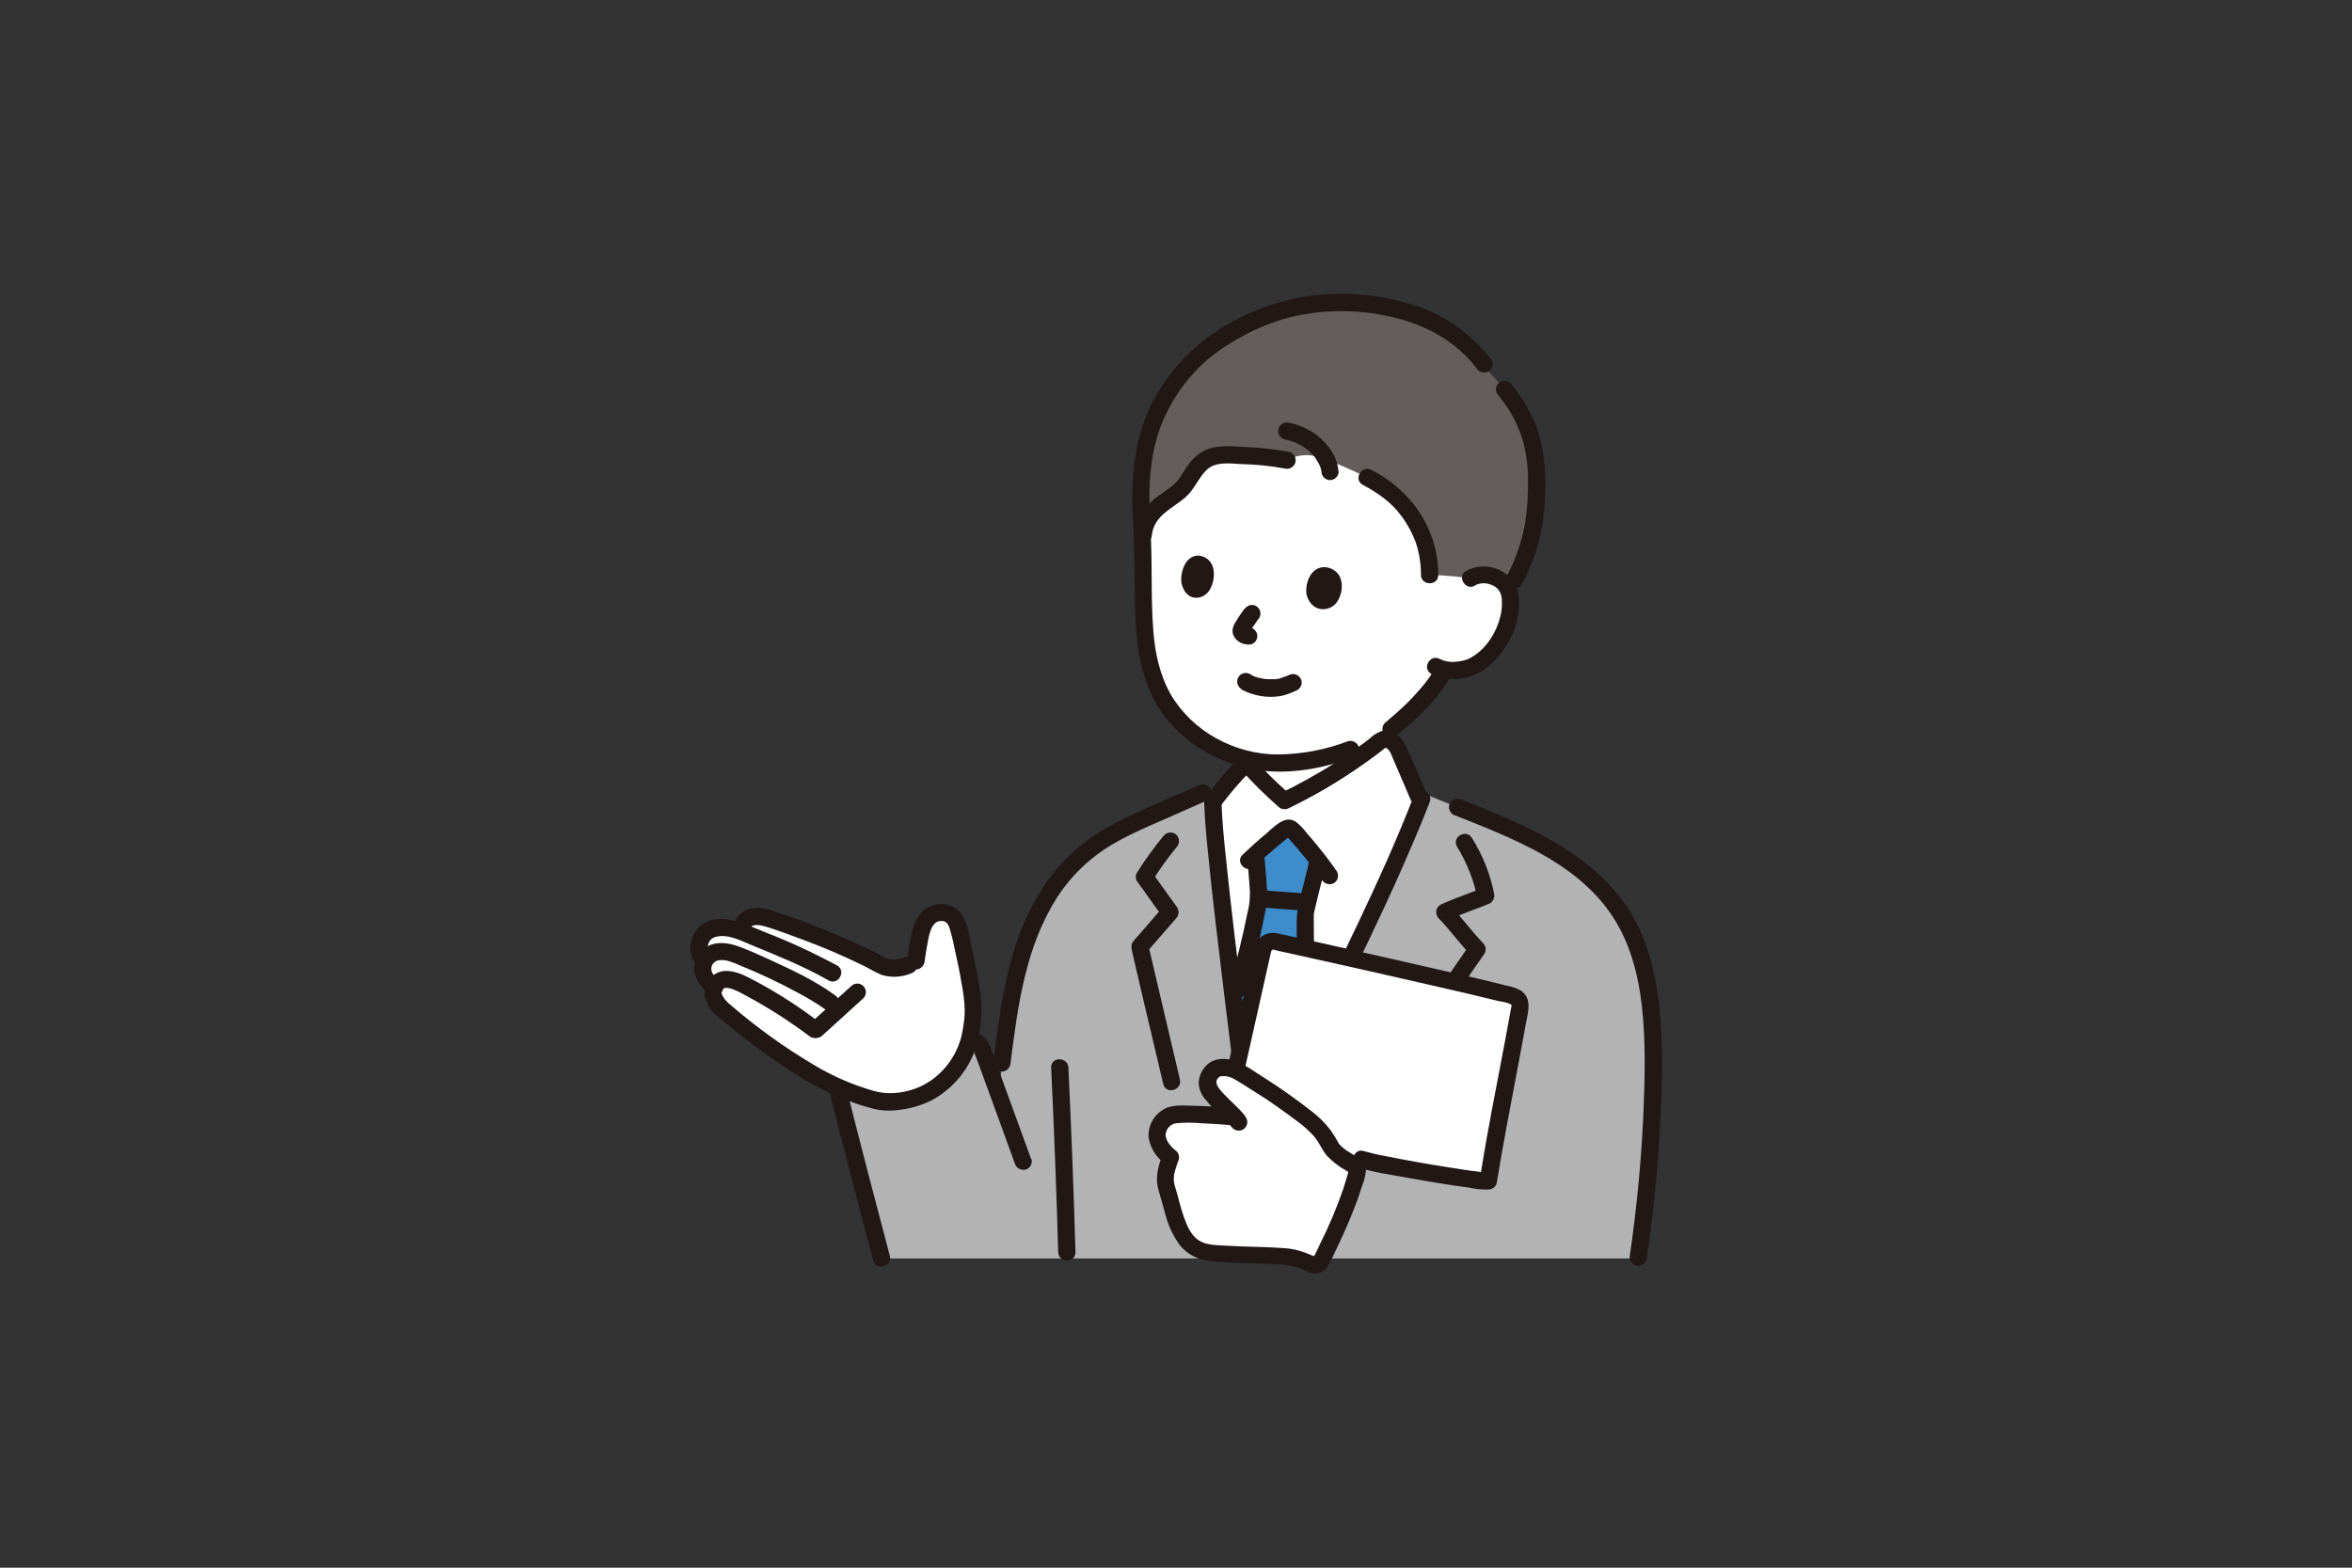
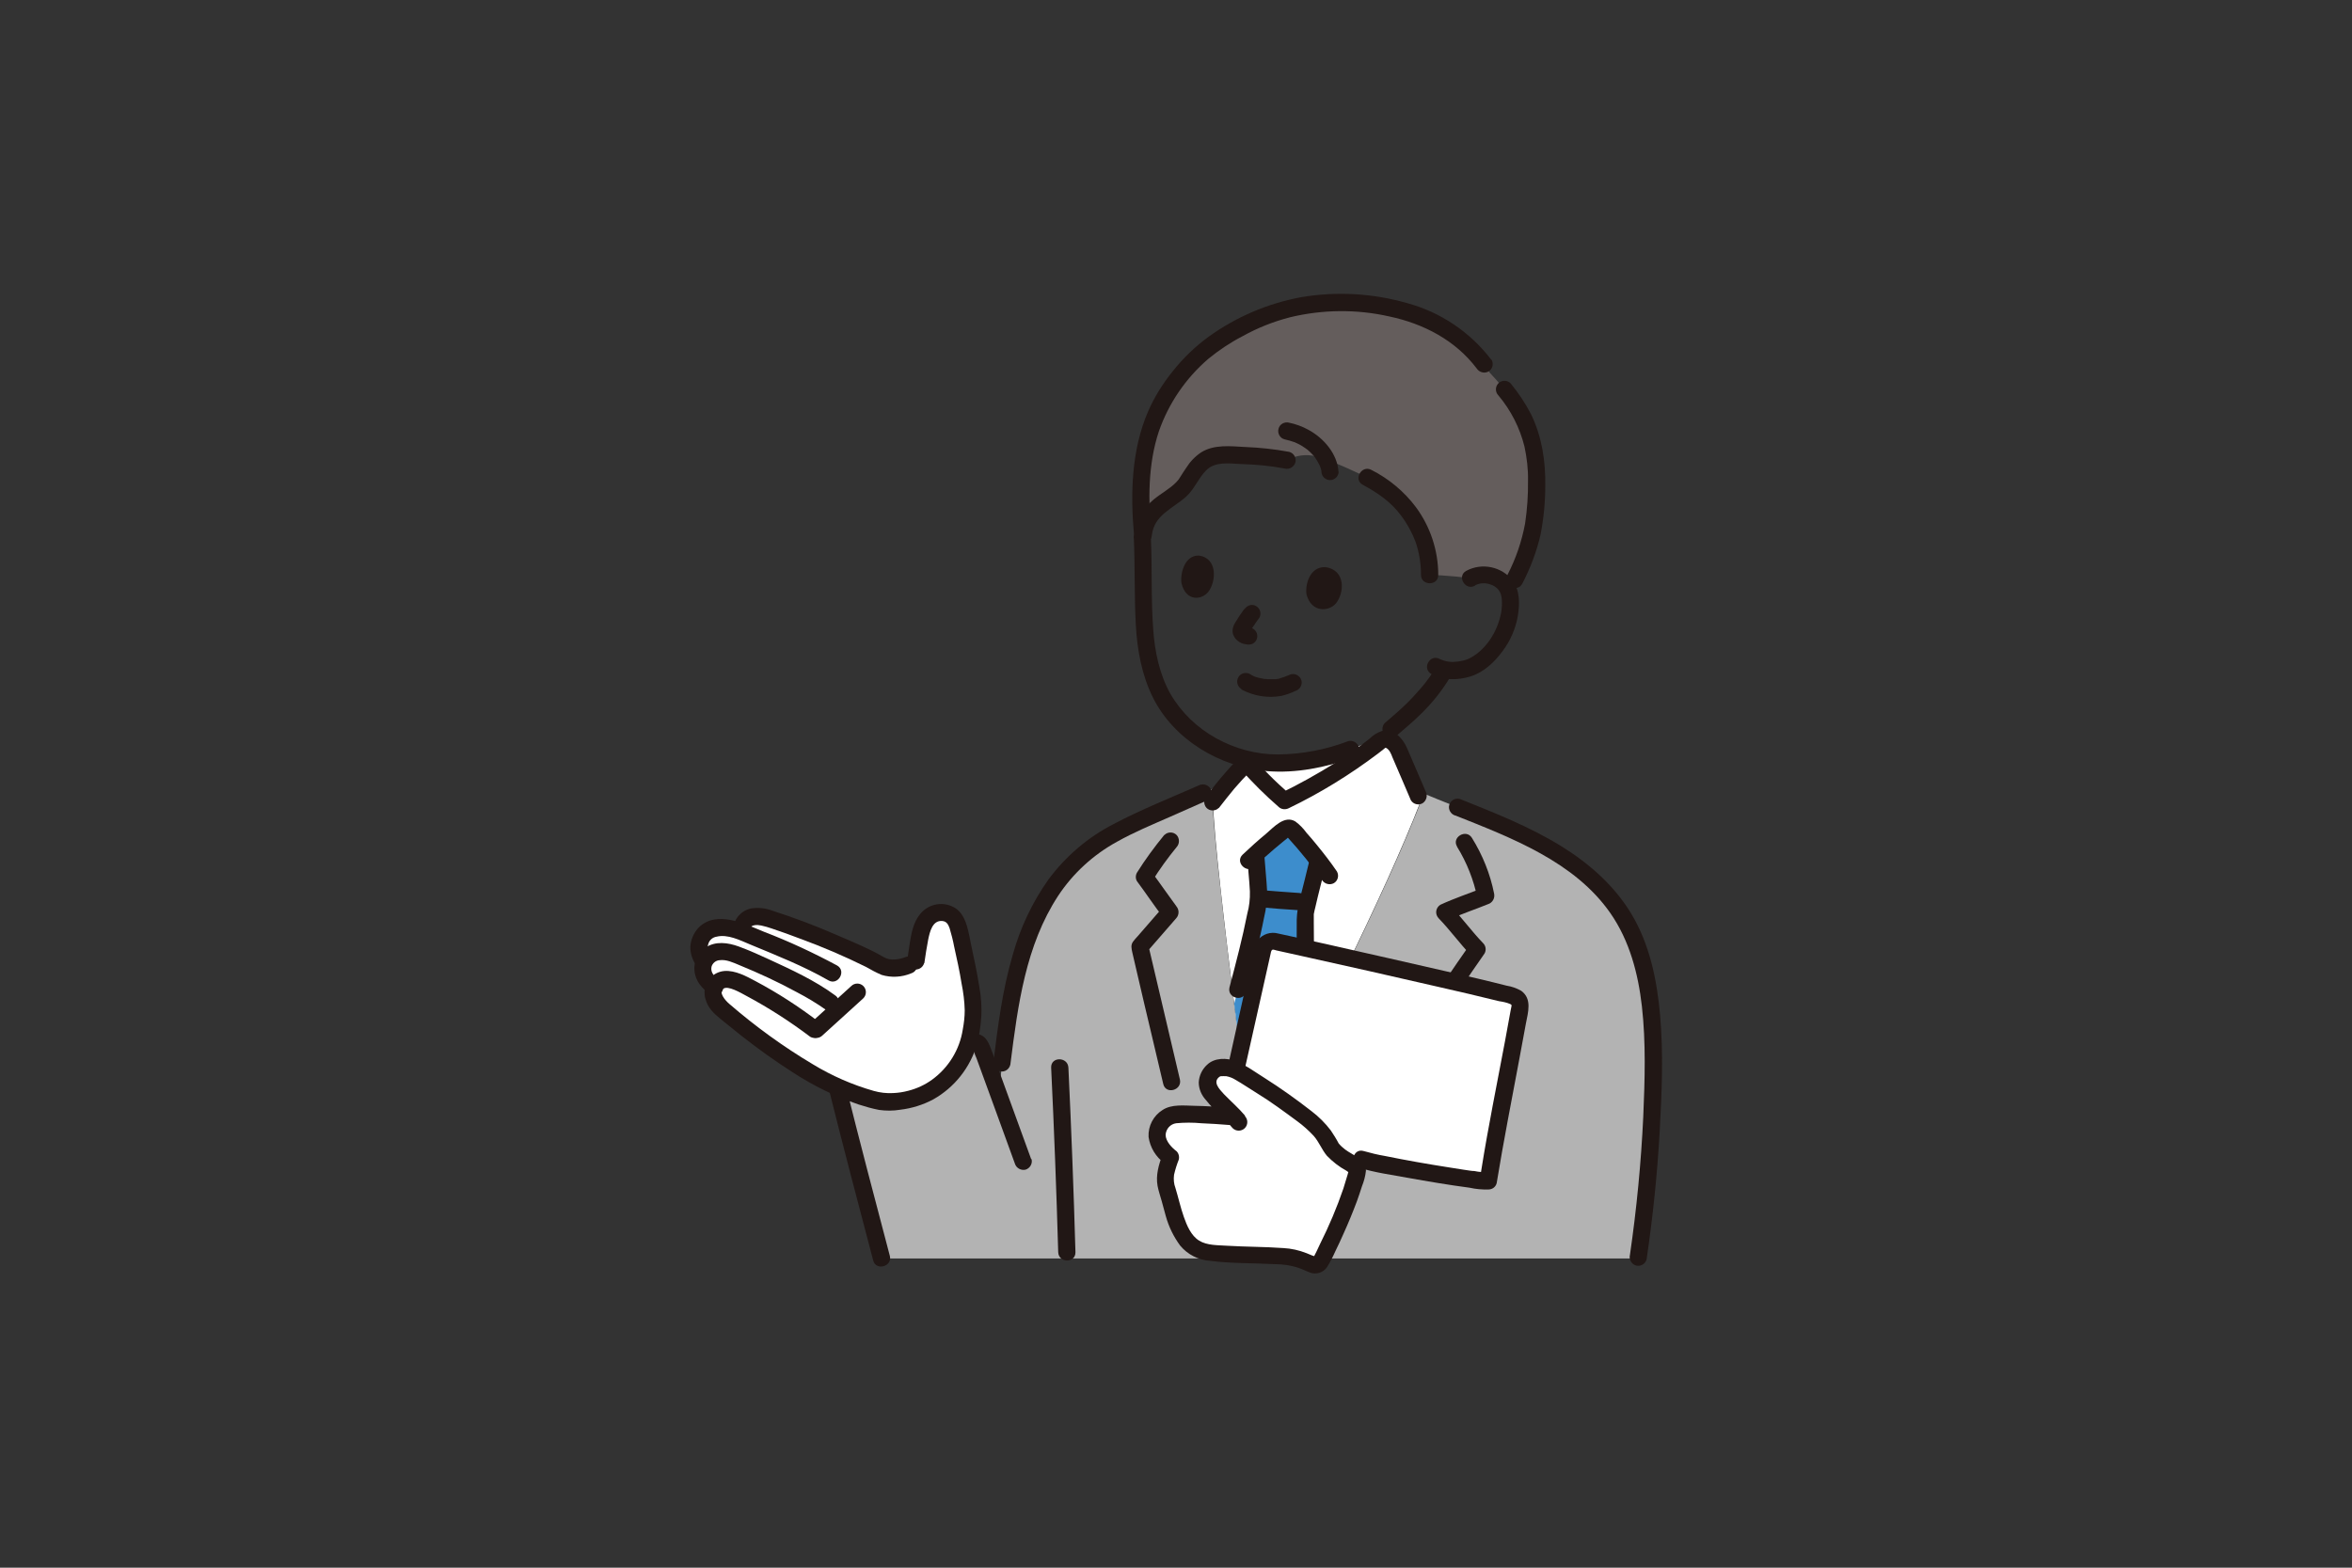
<svg xmlns="http://www.w3.org/2000/svg" id="_レイヤー_1" data-name=" レイヤー 1" version="1.1" viewBox="0 0 1200 800">
  <rect x="0" y="0" width="1200" height="800" fill="#333333" stroke="none" />
  <defs>
    <style>
      .cls-1 {
        fill: #b3b3b3;
      }

      .cls-1, .cls-2, .cls-3, .cls-4, .cls-5, .cls-6 {
        stroke-width: 0px;
      }

      .cls-2 {
        fill: none;
      }

      .cls-3 {
        fill: #645d5c;
      }

      .cls-4 {
        fill: #3d8dcc;
      }

      .cls-5 {
        fill: #fff;
      }

      .cls-6 {
        fill: #211715;
      }
    </style>
  </defs>
  <path class="cls-5" d="M630.1,515.6c-5.1-41.1-10.9-89.8-11.2-106.5,2.9-3.7,5.2-6.8,7.9-9.9,2-2.3,4.2-4.7,7-7.5,1.3-1,3.1-1.1,4.4-.2,5.4,6,11.2,11.7,17.3,17,17.3-8.2,33.6-18.4,48.5-30.3,3.4-2.8,7.4,0,9.3,3.5l10.4,24.3,1.2,2.7c-19.5,50.3-55.5,119.7-78.6,166.3h-9.1c-.9-9.3-3.9-32.8-7.2-59.5Z" />
  <path class="cls-5" d="M646.9,400.8c-3.3-3.2-6.1-6.1-8.7-9.1v-3.7c5,1,10.1,1.5,15.3,1.4,3.1,0,6.3-.2,9.4-.5,9-1.2,17.8-3.4,26.3-6.5,5.2-1.9,10.1-4.2,14.9-6.9v2.8c-15,11.9-31.3,22.1-48.5,30.3-3.2-2.8-6-5.4-8.6-7.9Z" />
-   <path class="cls-5" d="M750.4,294.9c3-1.7,6.6-2.1,9.9-1.3,6.6,1.6,8.7,5.6,9.5,7.9,2.4,6.7,0,17.7-3.9,24-3.4,6.2-8.5,11.2-14.7,14.5-4.5,1.9-9.4,2.4-14.1,1.6-.7,1.2-1.2,2-1.2,2-1.8,3-5.9,8.3-5.9,8.3-4.2,5.3-8.9,10.1-13.9,14.6l-6.2,5.3c-6.4,4.3-13.4,7.9-20.6,10.5-8.5,3.1-17.3,5.3-26.3,6.5-3.1.3-6.3.5-9.4.5-20.1,0-36.2-6.7-50.7-20.8-13.8-13.5-18.6-33.2-19-54.7-.3-12.4-.3-25.8-.9-39.2,0,0-11.2-65,74.7-65,115.3,0,92.8,85.1,92.8,85.1Z" />
  <path class="cls-1" d="M562.8,428.7c8.8-5.2,17.9-9.7,27.3-13.6l28.6-12.6v6.7c.7,27.6,16.2,142.3,18.5,166h9.1c23.7-47.8,61.1-119.7,80.2-170.2,38.2,16,83.3,29.1,103.7,66.5,7.9,14.5,11.3,31.8,12.6,49.3.8,10.8.8,21.7.6,31.9-.7,30-3.2,59.8-7.6,89.5h-385.9c-8.1-30.6-15.4-58.4-22.9-88.5l68.2-21.1c1.8-1.2,4.3-.6,5.4,1.2.3.5.5,1.1.6,1.7l8.2,22.4c3.4-24.6,5.3-49.8,13-73.6,6.1-18.8,16.2-36.7,31.5-49.2,2.9-2.3,5.9-4.5,9.1-6.5Z" />
-   <path class="cls-2" d="M710.5,372.6c0,4.3.4,8.6,1.1,12.9.4,3.4,1.3,6.6,2.5,9.8,3.5,8.4,19.2,13.5,29.4,16.6" />
  <path class="cls-2" d="M636.1,396.1c.1,6.1-6.4,9.5-11.6,11.3-7.4,3.3-22.3,7.6-30.1,10.8" />
  <path class="cls-6" d="M594,426.1c-5,6.1-9.7,12.5-13.9,19.2-.8,1.4-.8,3.1,0,4.4,4.6,6.2,8.9,12.7,13.7,18.9v-6.2l-13.3,15.3c-.8.9-1.7,1.8-2.4,2.8-1.3,1.8-.8,3.6-.4,5.5l1.6,6.9c3,12.9,6,25.8,9.1,38.7,1.7,7.2,3.4,14.4,5.1,21.6,1.3,5.5,9.7,3.2,8.5-2.3-5.4-23-10.8-45.9-16.2-68.9l-1.1,4.3,15.4-17.7c1.6-1.7,1.6-4.5,0-6.2.7.9-.4-.6-.6-.9-.5-.7-1.1-1.5-1.6-2.2-1.2-1.7-2.4-3.3-3.6-5-2.1-3-4.3-6-6.5-9v4.4c3.8-6.1,8-11.9,12.5-17.4,1.6-1.7,1.6-4.5,0-6.2-1.7-1.7-4.5-1.7-6.2,0h0Z" />
  <path class="cls-6" d="M743.4,432.1c5,8.1,8.5,17,10.4,26.3l3.1-5.4c-7.3,2.9-14.9,5.4-22,8.7-2.1,1.3-2.8,4-1.5,6.1.2.3.4.6.6.8,5.8,6,10.7,12.8,16.5,18.9l-.7-5.3c-16.7,23.7-32.1,48.2-48.5,72-1.2,2.1-.5,4.8,1.6,6,2.1,1.2,4.7.5,6-1.6,16.4-23.8,31.9-48.3,48.5-72,1-1.7.7-3.9-.7-5.3-5.8-6-10.7-12.8-16.5-18.9l-.9,6.9c6.5-3,13.3-5.2,19.9-7.9,2.3-.7,3.6-3.1,3.1-5.4-2-10.1-5.9-19.7-11.3-28.4-2.9-4.8-10.5-.4-7.6,4.4h0Z" />
  <path class="cls-4" d="M641.1,464.7c.6-2.7.9-5.5,1-8.3-.1-4.6-1.1-14.1-1.4-19.4,0,0,0-.4,0-1.1,4.7-4.3,8.7-7.5,13.4-11.5,1.2-1,2.6-2,4-1.5.7.3,1.2.7,1.7,1.3,4.6,5.2,8.8,9.9,12.8,15.2-.2.7-.3,1.3-.3,1.3-1.9,8.1-6,23.3-6.2,26.2-.3,3.6,0,39.3,1.6,56.6l.4,8.5c-7.8,15.6-15.2,30.3-21.7,43.3h-9.1c-.9-9.7-4.1-34.9-7.6-63.1l1.9-7.1c3.3-12.7,7.6-29.7,9.6-40.3Z" />
-   <path class="cls-6" d="M721.2,406.5c-8.5,22-18.3,43.5-28.4,64.8-10.8,22.8-22,45.3-33.3,67.9-5.6,11.2-11.3,22.5-16.9,33.7l3.8-2.2h-9.1l4.4,4.4c-1.9-19.7-4.7-39.3-7.1-58.9-3.2-26-6.4-52-9.1-78-1-9.6-2-19.3-2.3-29-.1-5.6-8.9-5.7-8.8,0,.2,8.3,1,16.6,1.8,24.8,1.2,12.3,2.6,24.6,4,36.8,3,25.8,6.2,51.5,9.4,77.3,1.1,9,2.3,18,3.1,27,0,2.4,2,4.3,4.4,4.4h9.1c1.6,0,3-.8,3.8-2.2,10.5-21.1,21.2-42.2,31.7-63.3,11.3-22.8,22.4-45.7,32.7-68.9,5.3-12,10.5-24,15.2-36.2.6-2.3-.7-4.7-3.1-5.4-2.3-.6-4.7.8-5.4,3.1Z" />
  <path class="cls-6" d="M640.1,442.2c3.3-3.1,6.7-6.1,10.2-9.1,1.6-1.3,3.2-2.7,4.8-4,.8-.6,1.6-1.2,2.3-1.9l.6-.4c-.5,0-1.1,0-1.6-.1.3.3.5.6.8.9,6.2,6.8,12,14,17.3,21.5,1.3,2,3.9,2.7,6,1.6,2.1-1.2,2.8-3.9,1.6-6-3.2-4.7-6.7-9.2-10.3-13.6-1.7-2.1-3.4-4.1-5.2-6.1-1.6-2.2-3.5-4.2-5.7-5.8-5.6-3.4-11.1,3-15,6.3-4.1,3.4-8,6.9-11.9,10.6-4.1,3.9,2.1,10,6.2,6.2h0Z" />
  <path class="cls-6" d="M636.3,436.9c.4,6,1.1,12,1.4,18,.1,3.8-.3,7.6-1.3,11.2-2.5,12.7-5.8,25.2-9.1,37.7-1.4,5.5,7,7.8,8.5,2.3,3.3-12.7,6.7-25.4,9.2-38.2,1-4.2,1.5-8.5,1.5-12.8-.3-6.1-1-12.2-1.4-18.2,0-2.4-2-4.3-4.4-4.4-2.4,0-4.4,2-4.4,4.4h0Z" />
  <path class="cls-6" d="M668,439.4c-1.5,6.5-3.2,12.9-4.8,19.3-.9,3.5-1.5,7-1.6,10.6-.1,11.1.1,22.2.5,33.3.2,6.9.5,13.8,1.1,20.7,0,2.4,2,4.3,4.4,4.4,2.4,0,4.4-2,4.4-4.4-1.1-12.4-1.4-24.9-1.6-37.4,0-5-.1-10.1-.1-15.1,0-1.2,0-2.5,0-3.7,0-.2,0-.3,0-.5,0,1.4,0,.4,0-.1.2-1.2.5-2.4.8-3.6,1.6-7.1,3.5-14.1,5.2-21.1,1.3-5.5-7.2-7.8-8.5-2.3h0Z" />
  <path class="cls-6" d="M643.1,463c6.6.6,13.2,1.1,19.8,1.5,2.4,0,4.4-2,4.4-4.4,0-2.4-2-4.3-4.4-4.4-6.6-.5-13.2-.9-19.8-1.5-2.4,0-4.4,2-4.4,4.4,0,2.4,2,4.3,4.4,4.4Z" />
  <path class="cls-6" d="M621.9,412.3c2.6-3.3,5.2-6.7,7.9-9.9,1.3-1.5,2.7-3,4-4.5.8-.8,1.6-1.6,2.3-2.4s.7-.5-.2-.1c.5-.2.8,0-.3-.4-1.2-.4-.5,0,0,.4.3.3.6.7.9,1,.6.7,1.2,1.3,1.9,2,1.3,1.4,2.7,2.8,4,4.1,3.2,3.2,6.5,6.2,9.9,9.2,1.4,1.4,3.6,1.6,5.3.7,16-7.7,31.2-17.1,45.4-27.8.9-.7,1.8-1.4,2.7-2.1.4-.3.7-.6,1.1-.9,1,0,2.2,1.6,2.6,2.5.4.7.7,1.5,1,2.3l5.3,12.3,4.1,9.6c1.2,2.1,3.9,2.8,6,1.6,2-1.3,2.7-3.9,1.6-6l-9.5-22.1c-2.2-5.1-6.9-10.3-13.1-8.7-2.2.8-4.3,2.1-6,3.8-1.9,1.5-3.8,3-5.8,4.4-3.9,2.9-8,5.6-12.1,8.2-9,5.6-18.3,10.8-27.8,15.4l5.3.7c-3.8-3.4-7.6-6.8-11.2-10.5-1.6-1.6-3.2-3.3-4.8-5.1-1.4-2-3.5-3.2-5.9-3.4-5.1-.2-8.2,4.2-11.3,7.7-3.4,3.8-6.5,7.8-9.6,11.8-1.6,1.7-1.6,4.5,0,6.2,1.7,1.7,4.5,1.7,6.2,0h0Z" />
  <path class="cls-5" d="M771.8,508.2c-27.2-7-97.9-22.5-121.4-27.8-2.8-.6-5.5,1.1-6.1,3.9l-13.4,60.1-.5,1.7c3.3,1.8,6.5,3.7,9.6,5.8,5.4,3.2,10.7,6.7,15.8,10.5,10.3,7.7,17.9,11.8,23.6,23.2,1.3,2.7,7.1,6.6,11.2,9l4.1-2.9c8.3,2.7,60.8,11.6,64.8,11l.4-2.4,1.5-9.1c3.5-18.8,11.5-60.9,14.3-77,.5-2.7-1.2-5.2-3.8-5.9Z" />
  <path class="cls-5" d="M674.8,642.1c7.5-14,13.5-28.7,17.8-43.9.3-1.3-.3-2.6-1.4-3.3-4.1-2.3-10.4-6.5-11.8-9.3-5.7-11.4-13.3-15.5-23.6-23.2-5.1-3.8-10.3-7.3-15.8-10.5-3.4-2.1-9.4-6.7-13.6-7-4.1-.4-6.3-.2-8.7,3.2-1.6,1.9-2,4.6-1.1,6.9,1.4,2.7,3.3,5.2,5.6,7.3,2.4,2.5,5.3,5.2,7.9,7.8-9.2-.9-18.5-1.4-27.8-1.4-2.5-.1-4.9.5-7,1.8-1.7,1.2-3.1,2.9-4,4.8-1.1,2.4-1.1,5.2,0,7.7,1.4,3,3.5,5.6,6.1,7.7-2.2,6.6-3.8,10-1.7,16.7,2.5,7.6,3.9,17.2,8.8,24.2,1.4,2.1,3.2,3.9,5.3,5.3,2,1.1,4.1,1.8,6.4,2.2,13,1.9,30.7,1.1,43.1,2.5,3.7,1,7.3,2.2,10.8,3.9,1.4.6,3,0,3.7-1.3.4-.7.7-1.3,1.1-2Z" />
  <path class="cls-6" d="M635.3,569.4c-3.3-3.9-7.2-7.3-10.8-11-2.3-2.5-6.1-6.3-2.2-9,0,0,.8-.3.5-.2,1-.1,1.9,0,2.9,0,1.6.3,3.2.9,4.6,1.8,3.7,2.1,7.3,4.6,10.9,6.8,7.2,4.4,13.9,9.4,20.7,14.4,3,2.2,5.8,4.7,8.4,7.5,2.7,3.1,4.1,7,6.7,10.1,2.9,3,6.2,5.6,9.9,7.6.4.2,1.6,1.3,2,1.2-1,.2-.2-3-.9-.7-.2.5-.3,1.1-.5,1.7-.7,2.3-1.4,4.6-2.1,6.9-3.3,9.7-7.3,19.1-11.9,28.3-.4.7-3.2,7.2-3.7,7.1l.7-.5c.6,0,.7-.1.3-.2-.1-.2-1.1-.4-1.3-.5-1-.4-1.9-.8-2.9-1.2-3.8-1.5-7.8-2.4-11.8-2.6-9.6-.7-19.3-.6-28.9-1.2-4.5-.3-10.1-.1-14.1-2.6-4.1-2.5-6.3-7.8-7.8-12.1-1.7-4.8-2.8-9.9-4.3-14.8-.8-2.1-1-4.4-.7-6.7.6-2.6,1.4-5.2,2.4-7.7.4-1.5,0-3.2-1.1-4.3-2.4-1.8-5.6-5.1-5.6-8.4.2-3,2.4-5.5,5.4-5.9,4.3-.4,8.6-.4,12.8,0,4.8.2,9.6.5,14.3.9,2.4,0,4.4-2,4.4-4.4,0-2.4-2-4.3-4.4-4.4-6-.5-11.9-.9-17.9-1-5.2-.1-11.5-.9-16.1,2.1-4.7,2.9-7.5,8.2-7.2,13.8.8,5.4,3.7,10.2,8.1,13.4l-1.1-4.3c-1.8,5.3-3.4,10.3-2.4,15.9.5,2.6,1.4,5.2,2.1,7.7.7,2.6,1.4,5.1,2.1,7.7,1.5,5.4,4,10.5,7.3,15,3.8,4.6,9.3,7.4,15.2,7.8,10.9,1.4,21.9,1.1,32.9,1.7,4.3,0,8.5.6,12.6,2,2,.7,3.9,1.7,5.9,2.4,3.1,1,6.5-.2,8.3-2.8,1.7-2.7,3.1-5.5,4.4-8.4,1.4-2.8,2.7-5.7,4-8.6,2.5-5.5,4.8-11.1,6.9-16.7.9-2.6,1.8-5.1,2.6-7.7,1-2.5,1.7-5.1,2-7.8.2-5.8-6.8-8-10.6-10.9-1.2-.9-2.3-1.9-3.3-3.1-1.2-2.3-2.6-4.5-4-6.6-2.8-3.7-6.2-7.1-9.9-9.9-7.7-6-15.7-11.7-23.9-16.9-4.7-2.9-9.4-6.5-14.6-8.5-4.7-1.9-11-1.9-14.8,1.8-2.5,2.3-4,5.5-4.2,8.9,0,3.4,1.4,6.6,3.7,9.1,4.1,5.2,9.4,9.3,13.6,14.3,1.7,1.7,4.5,1.7,6.2,0,1.7-1.7,1.7-4.5,0-6.2h0Z" />
  <path class="cls-6" d="M635.1,545.5l8.9-39.7,4.3-19.2c0-.4.2-.8.3-1.2.5-1.3,1.4-.7,2.6-.4,4.1.9,8.1,1.8,12.2,2.7,23.4,5.2,46.7,10.4,70,15.8,10.5,2.4,21,4.8,31.4,7.4,2,.3,4,.7,5.8,1.5.6.4.6.3.6,1,0-.4-.1.6-.2.9l-.3,1.5c-.9,5.1-1.9,10.2-2.8,15.3-4.1,21.9-8.6,43.8-12.1,65.8l-.7,4.5,4.2-3.2c-2.4,0-4.7-.1-7-.6-.3,0-1.5-.2-.5,0l-1.7-.2c-1.1-.2-2.3-.3-3.4-.5-2.5-.4-5.1-.8-7.6-1.2-10.9-1.7-21.7-3.6-32.5-5.8-3.6-.6-7.3-1.5-10.8-2.5-5.4-1.7-7.7,6.7-2.3,8.5,7.9,2.5,16.4,3.6,24.5,5.1,10.6,1.9,21.2,3.7,31.8,5.1,3.1.7,6.4,1,9.6.9,2,0,3.7-1.3,4.2-3.2,3.5-21.4,7.7-42.7,11.7-64.1,1.1-5.8,2.1-11.5,3.2-17.3,1.1-5.8,3.3-12.7-2.4-16.8-2.3-1.3-4.8-2.2-7.4-2.6-2.3-.6-4.5-1.1-6.8-1.7-5.4-1.3-10.7-2.6-16.1-3.8-24.6-5.7-49.3-11.2-74-16.8l-14.1-3.1c-1.8-.4-3.7-.8-5.5-1.2-3.9-1.1-8.1.3-10.6,3.5-1.2,1.9-1.9,4-2.2,6.2l-2.1,9.4-10.4,46.8-.2,1.1c-1.2,5.5,7.2,7.8,8.5,2.3h0Z" />
  <path class="cls-6" d="M742.4,416.1c28.6,11.4,61,23.6,79.3,50,9.7,14,14.1,30.7,16,47.4,2.1,18.7,1.5,37.6.7,56.3-1.1,23.6-3.4,47.2-6.8,70.6-.6,2.3.8,4.7,3.1,5.4,2.3.6,4.7-.7,5.4-3.1,3.2-21.8,5.5-43.7,6.7-65.7,1.1-19.6,1.9-39.4.2-58.9-1.6-18-5.3-36.2-14.7-51.8-8.7-14.4-21.4-25.6-35.6-34.4-16.3-10.1-34.2-17.1-51.9-24.2-2.3-.6-4.7.7-5.4,3.1-.6,2.3.8,4.7,3.1,5.4h0Z" />
  <path class="cls-6" d="M536.3,544.8c1.5,31.4,2.7,62.8,3.6,94.2.2,5.6,8.9,5.7,8.8,0-.9-31.4-2.1-62.8-3.6-94.2-.3-5.6-9-5.7-8.8,0h0Z" />
  <path class="cls-6" d="M526.1,591.5l-19.9-54.7c-1.6-4.3-3.1-9-8.5-9.2-2.1,0-4.1.5-6,1.3l-7.3,2.3-27.6,8.5-31.1,9.6c-2.3.7-3.7,3.1-3.1,5.4,7.4,29.6,15.1,59,22.9,88.5,1.4,5.5,9.9,3.1,8.5-2.3-7.8-29.5-15.5-58.9-22.9-88.5l-3.1,5.4,50.9-15.7,13-4c1.9-.4,3.8-1,5.7-1.7,0,.2-1-.5-1-.5s.3.6.3.6c.3,1.2.8,2.4,1.3,3.5l9.2,25.2,10.4,28.6c.7,2.3,3.1,3.6,5.4,3.1,2.3-.7,3.7-3.1,3.1-5.4h0Z" />
  <path class="cls-5" d="M363.9,474c2.9-.7,6-.8,9-.1,1.8.6,3.5,1.1,5.1,1.6.1-.8.2-1.4.2-1.4.2-2.1,1.3-3.9,3-5,3.1-2.4,7.7-1.2,10.3-.5,8.9,2.5,45.2,16.3,57.2,23.7,4.1,2.5,11.6,2.7,18.8-1.8.6-5,1.5-9.9,2.6-14.8.7-4.2,3.4-7.7,7.3-9.4,2.7-.9,5.6-.6,8,.9,2.3,1.5,3.5,5.2,4.2,7.8,4.3,17.7,5.8,19.3,7.5,36.4v1.5c.1,0-1.1,11.6-1.1,11.6-1.1,9.8-5.5,18.9-12.5,25.7-7,6.8-16.3,12.3-32.4,12.2-16.7-2.9-32.4-11.8-41.1-17-6.4-3.8-12.1-7.8-21.3-14.4-4.6-3.3-20-15.7-21.3-17-2.2-2.2-4.3-6.4-2.8-10.1-1.2-.8-2.2-1.7-3.3-2.7-2.4-2.6-3.3-6.3-2.4-9.7,0-.2.2-.4.3-.6-2.2-3.7-3.8-5.9-1.8-11.2,1.1-2.8,3.5-5,6.5-5.7Z" />
  <path class="cls-6" d="M471.6,491.5c.6-4.1,1.2-8.1,2-12.2.8-3.7,2.1-9.8,7.2-9.3,2.2.2,3,1.8,3.7,3.7.9,3,1.7,6.1,2.3,9.3,1.4,6.3,2.8,12.6,3.8,18.9.9,4.5,1.5,9.1,1.6,13.7,0,3.3-.4,6.6-1,9.8-1.6,10.3-7.3,19.5-15.7,25.6-3.6,2.6-7.7,4.5-12,5.6-2.6.7-5.2,1.1-7.8,1.2-3.3.2-6.7-.2-9.9-1.1-10.9-3.1-21.4-7.7-31.1-13.6-15.1-9-29.3-19.3-42.6-30.8-1.9-1.6-5.6-5.7-3.1-7.7,2.3-1.9,9,2.1,11.8,3.6,11.4,6.1,22.3,13.1,32.6,20.9,2.1,1.2,4.8.5,6-1.6,1.2-2.1.5-4.7-1.6-6-10.2-7.8-21-14.8-32.3-20.8-4.7-2.5-10.3-5.6-15.9-5.2-6.1.5-10.7,5.9-10.1,12,0,.9.2,1.7.5,2.5,1.2,4.3,4.1,7.1,7.4,9.8,3.6,2.9,7.2,5.8,10.8,8.7,8.5,6.7,17.3,13,26.4,18.8,10.4,6.8,21.7,12.3,33.4,16.3,3.4,1.1,6.9,2.1,10.5,2.8,3.6.5,7.2.5,10.8-.1,5.9-.7,11.7-2.5,16.9-5.3,10.8-6.1,18.8-16.2,22.3-28.2,1.1-4.3,1.8-8.8,2.1-13.3.4-5.4,0-10.9-1-16.2-1.1-6.9-2.5-13.7-4-20.5-1.4-6.3-2.2-15.2-7.9-19.2-5.9-3.9-13.7-2.7-18.2,2.8-3.6,4.3-4.5,9.9-5.4,15.3-.4,2.5-.7,5-1.1,7.5-.6,2.3.8,4.7,3.1,5.4,2.3.6,4.7-.7,5.4-3.1h0Z" />
  <path class="cls-6" d="M366.8,500.1c-2.1-1.6-4.4-3.7-3.8-6.7.5-1.9,2.2-3.3,4.1-3.4,3.4-.5,7,1.2,10.1,2.5,10,4.1,19.8,8.6,29.3,13.8,5.2,2.7,10.2,5.7,15,9.1,2.1,1.2,4.8.5,6-1.6,1.2-2.1.5-4.7-1.6-6-10.2-7.5-22.2-13-33.7-18.3-5-2.3-10.1-4.6-15.3-6.5-5.5-2-11.9-2.9-17,.6-3.8,2.6-6,7-5.6,11.6.5,5.7,3.9,9.1,8.1,12.4,2.1,1.2,4.8.5,6-1.6,1.2-2.1.5-4.7-1.6-6h0Z" />
  <path class="cls-6" d="M427.1,492.7c-12.1-6.5-24.5-12.3-37.3-17.2-9.8-4-24.2-11.3-33.4-2.1-2.5,2.7-4,6.2-4.2,9.9,0,3.3,1.1,6.6,3,9.3,2.9,4.9,10.5.4,7.6-4.4-1.4-2.4-2.3-3.9-1.4-6.6.6-1.9,2.2-3.3,4.2-3.6,5.7-1.4,11.9,1.8,17.2,4,13.5,5.6,27.2,11,39.9,18.3,4.9,2.8,9.3-4.8,4.4-7.6h0Z" />
  <path class="cls-6" d="M382.6,474.1c.3-2.4,4-2.2,5.8-1.8,1.8.4,3.6.9,5.3,1.5,4.9,1.6,9.7,3.4,14.5,5.2,11.5,4.2,22.7,9,33.6,14.4,2.6,1.5,5.2,2.9,8,4.1,5,1.5,10.3,1.2,15.1-.8,2.3-.7,3.6-3.1,3.1-5.4-.7-2.3-3.1-3.7-5.4-3.1-3.7,1.4-8,2.3-11.6.3-2-1.2-4.1-2.3-6.1-3.3-5.9-2.9-12-5.5-18.1-8.1-10.7-4.7-21.7-8.8-32.8-12.4-3.5-1.3-7.2-1.7-10.9-1.1-5,1.1-8.7,5.4-9.1,10.5,0,2.4,2,4.4,4.4,4.4,2.4,0,4.3-2,4.4-4.4h0Z" />
  <path class="cls-6" d="M419.6,528.4l20.9-19c1.7-1.7,1.7-4.5,0-6.2-1.7-1.7-4.5-1.7-6.2,0l-20.9,19c-1.7,1.7-1.7,4.5,0,6.2,1.7,1.7,4.5,1.7,6.2,0Z" />
  <path class="cls-3" d="M681.7,154.4c-18.4.2-36.5,5.3-52.3,14.6-4.6,2.7-14.2,7.9-21.6,16.5-6.5,6.4-12,13.8-16.1,21.9-5.2,10.4-8.3,21.7-9.1,33.3-.9,11.4-.7,22.9.4,34.2.7-17.1,15.6-19.2,21.6-27.5,3.3-4.6,5.7-10.1,10.7-13,4-1.9,8.4-2.7,12.8-2.2,6.8.3,19.4.7,28.5,2.7,4.5-2.6,9.9-3.3,14.9-2,8.2,2,26,10.7,26,10.7,12,6.5,17.5,11.3,24.3,22.1,5.1,8.4,7.7,18,7.6,27.7,7.3,0,21,1.6,21,1.6,3-1.7,6.6-2.1,9.9-1.3,6.6,1.6,8.7,5.6,9.5,7.8,6.2-11.2,11.5-23.3,13-36.4,4.4-38.9-3.6-54.4-22.8-75-15.5-24.1-39.8-32.6-64.2-35.1-4.7-.5-9.4-.7-14.1-.6Z" />
  <path class="cls-6" d="M657.8,230.6c-7.5-1.4-15-2.2-22.6-2.5-7.4-.4-15.7-1.4-22.3,2.7-3.2,2.1-5.8,4.9-7.8,8.1-1,1.4-1.9,2.9-2.8,4.3-.6,1.1-1.3,2-2.2,2.9-3.2,3.3-7.6,5.6-11.5,8.8-5.5,4.5-9,10.9-9.7,18,0,2.4,2,4.4,4.4,4.4,2.4,0,4.3-2,4.4-4.4,1.3-10.2,10.6-13.3,17.5-19.5,4.2-3.8,6.2-9.4,10.2-13.4,4.6-4.6,11.7-3.5,17.6-3.2,7.6.2,15.1.9,22.5,2.3,2.3.6,4.7-.8,5.4-3.1.6-2.3-.7-4.7-3.1-5.4h0Z" />
  <path class="cls-6" d="M682.9,240.8c-.5-9.2-7.6-17.3-15.4-21.5-3.1-1.7-6.4-2.9-9.8-3.6-2.3-.6-4.8.7-5.4,3.1-.6,2.3.7,4.8,3.1,5.4,1.8.4,3.5.9,5.2,1.5.2,0,.4.2.6.2-.6-.2-.6-.3-.2,0,.4.2.8.3,1.1.5.6.3,1.3.6,1.9,1,.7.4,1.3.8,2,1.3.3.2.6.5.9.7-.5-.4-.6-.5-.2-.2.1.1.3.2.4.3,1,.8,1.9,1.8,2.8,2.7.2.2.4.5.7.8s.8,1.2,0,0c.3.5.6.9.9,1.3.6,1,1.2,2,1.7,3,.5,1-.3-.8,0-.1,0,.2.1.4.2.5.2.5.3.9.5,1.4.1.4.2.9.3,1.3.2,1,0-1.1,0-.4,0,.2,0,.4,0,.6,0,2.4,2,4.4,4.4,4.4s4.4-2,4.4-4.4h0Z" />
  <path class="cls-6" d="M733.8,293.4c0-12.4-4-24.6-11.4-34.6-6-8-13.8-14.5-22.7-19-5-2.7-9.4,4.9-4.4,7.6,7.6,4.1,14.5,8.8,19.6,15.8,3.1,4.1,5.6,8.7,7.4,13.5,1.8,5.4,2.7,11,2.7,16.7,0,5.6,8.9,5.7,8.8,0h0Z" />
  <path class="cls-2" d="M762.2,193.8c12,12.9,17.3,27,20.2,44,1.5,8.5,1.6,17.2.4,25.8-1.3,9.2-3.7,30.9-11.4,42" />
  <path class="cls-2" d="M747.1,180.7c-20.5-17-40.2-22.2-60.3-22.7-31.8-.8-58.3,9.5-76.9,28.4-10.7,10.9-19.1,27.2-23,42.1-4,17.5-5,35.5-2.9,53.4" />
  <path class="cls-6" d="M666.6,303.4c-.8-4.4,1.3-14.2,9.5-14,10.7,1.4,9.8,13.3,5.5,18.5-3.5,4.2-12.4,5-15-4.5Z" />
  <path class="cls-6" d="M602.8,297.6c-.7-4.4,1.3-14.2,8.8-14.1,9.8,1.3,8.9,13.3,4.9,18.5-3.3,4.2-11.4,5.2-13.7-4.4Z" />
  <path class="cls-6" d="M634.8,310.8c-1.6,2.2-3.1,4.4-4.5,6.8-.6.9-1.1,2-1.3,3-.2,1-.2,2.1.1,3.1.4,1,.9,1.9,1.7,2.7,1,1,2.2,1.7,3.5,2.1.5.2,1,.2,1.6.3,1.1.3,2.4.1,3.4-.4,2.1-1.2,2.8-3.9,1.6-6-.6-1-1.5-1.7-2.6-2-.6-.1-1.2-.2-1.8-.4l1,.4c-.3-.1-.6-.3-.9-.5l.9.7c-.3-.3-.6-.5-.8-.8l.7.9c0,0-.1-.2-.2-.3l.4,1c0-.1,0-.3-.1-.5l.2,1.2c0-.1,0-.2,0-.3l-.2,1.2c0-.3.1-.6.2-.8l-.4,1c.7-1.5,1.6-2.9,2.6-4.2.8-1.3,1.7-2.5,2.6-3.7,1.2-2.1.5-4.8-1.6-6-1-.6-2.2-.8-3.4-.4-1.1.4-2,1.1-2.6,2h0Z" />
  <path class="cls-6" d="M752.6,298.7c2.4-1.2,5.1-1.4,7.6-.5,1.1.3,2.1.8,3,1.5.3.2.6.5.9.8.2.2.4.4.6.7.2.3.4.7.6,1,0,.2.5,1.1.3.5s.2.6.2.8c.2.6.3,1.3.4,2,.2,2.4.1,4.7-.3,7.1-1.8,9.7-8,19.8-17.3,23.9.8-.3-.4.1-.7.2-.6.2-1.3.4-1.9.5-1.1.3-2.3.4-3.5.5-2.7.3-5.4-.2-7.9-1.4-4.9-2.8-9.3,4.7-4.4,7.6,5.9,3.4,13.6,3.3,20,1.3,6.8-2.1,12.3-7.3,16.4-12.9,4-5.3,6.7-11.5,7.8-18,1-6,1.1-12.9-2.6-18-5.6-7.2-15.7-9.3-23.7-5-5,2.7-.5,10.3,4.4,7.6h0Z" />
  <path class="cls-6" d="M633.3,351.8c6.3,3.4,13.6,4.6,20.6,3.3,2.4-.6,4.7-1.4,7-2.5,2.3-.7,3.7-3.1,3.1-5.4-.7-2.3-3.1-3.7-5.4-3.1-2.1.9-4.2,1.7-6.3,2.3-.2,0-1.2.1-1.3.2,0-.1.9,0,.2,0-.3,0-.6,0-.8,0-1,0-2,0-3,0-.5,0-1,0-1.4-.1-.2,0-.5,0-.7,0,.4,0,.6,0,0,0-1-.2-2-.4-3-.6-.9-.2-1.9-.5-2.8-.9-.5-.2-.1,0,.2,0-.3,0-.5-.2-.7-.3-.4-.2-.8-.4-1.2-.7-2.1-1.2-4.8-.5-6,1.6-1.2,2.1-.5,4.8,1.6,6h0Z" />
  <path class="cls-6" d="M712.9,375.1c4.2-3.6,8.5-7.2,12.4-11.1,5.5-5.4,10.3-11.4,14.3-18,1.2-2.1.5-4.8-1.6-6-2.1-1.2-4.8-.5-6,1.6-1.7,2.7-3.6,5.4-5.6,7.9,1.1-1.5,0,0-.3.3-.8,1-1.7,2-2.6,3-1.6,1.8-3.2,3.6-4.9,5.3-3.8,3.8-7.9,7.3-12,10.8-1.7,1.7-1.7,4.5,0,6.2,1.7,1.7,4.5,1.7,6.2,0h0Z" />
-   <path class="cls-6" d="M578.5,274.8c.6,14.7.2,29.5,1,44.1.7,12.7,3,25.4,8.6,36.8,10.8,21.9,34.5,35.8,58.3,37.8,14.9,1.2,29.7-1.8,43.8-6.8,2.3-.7,3.6-3.1,3.1-5.4-.7-2.3-3.1-3.7-5.4-3.1-11.5,4.4-23.7,6.7-36,6.8-10.9,0-21.7-2.9-31.3-8.2-9.8-5.4-17.9-13.2-23.5-22.8-5.5-9.9-7.9-21.3-8.7-32.5-1.2-15.5-.5-31.2-1.2-46.8-.2-5.6-9-5.7-8.8,0h0Z" />
+   <path class="cls-6" d="M578.5,274.8c.6,14.7.2,29.5,1,44.1.7,12.7,3,25.4,8.6,36.8,10.8,21.9,34.5,35.8,58.3,37.8,14.9,1.2,29.7-1.8,43.8-6.8,2.3-.7,3.6-3.1,3.1-5.4-.7-2.3-3.1-3.7-5.4-3.1-11.5,4.4-23.7,6.7-36,6.8-10.9,0-21.7-2.9-31.3-8.2-9.8-5.4-17.9-13.2-23.5-22.8-5.5-9.9-7.9-21.3-8.7-32.5-1.2-15.5-.5-31.2-1.2-46.8-.2-5.6-9-5.7-8.8,0h0" />
  <path class="cls-6" d="M760.8,183.5c-10.7-14-25.8-24.2-42.8-28.8-17.7-5.1-36.3-6.1-54.4-3-16.9,3.2-32.9,10-46.9,20.1-6.9,5-13.1,11-18.4,17.7-5.1,6.3-9.4,13.2-12.6,20.6-8.5,19.8-9,42-7.1,63.2,0,2.4,2,4.3,4.4,4.4,2.4,0,4.4-2,4.4-4.4-1.6-17.6-1.8-36.3,3.9-53.3,5-14.3,13.7-27,25.2-36.9,5.4-4.4,11.2-8.3,17.4-11.5,7.7-4.3,15.8-7.5,24.3-9.7,16.6-4,34-4.2,50.7-.4,17.4,3.7,33.6,12.1,44.5,26.5,1.3,2,3.9,2.7,6,1.6,2.1-1.2,2.8-3.9,1.6-6h0Z" />
  <path class="cls-6" d="M776.7,297.8c4.1-7.9,7.3-16.3,9.3-25,1.6-8.2,2.4-16.6,2.4-24.9.2-12.5-1.7-24.9-7.1-36.2-2.9-5.7-6.5-11.1-10.6-16.1-1.7-1.7-4.5-1.7-6.2,0-1.7,1.7-1.7,4.5,0,6.2,6.4,7.6,10.9,16.5,13.3,26.1,1.2,5.7,1.9,11.4,1.8,17.2.1,7.4-.4,14.8-1.5,22.1-1.7,9.1-4.7,17.9-9,26.2-2.5,5,5,9.5,7.6,4.4h0Z" />
  <path class="cls-6" d="M515.6,542.4c3.7-29.3,7.7-60,24.3-85.3,7.6-11.5,17.9-20.9,29.9-27.5,8.7-4.9,17.9-8.7,27-12.7l19.2-8.5c2.1-1.2,2.8-3.9,1.6-6-1.3-2-3.9-2.7-6-1.6-14.5,6.4-29.4,12.3-43.4,19.7-13.1,6.7-24.4,16.4-33.2,28.2-8.3,11.7-14.5,24.8-18.3,38.6-5.3,17.9-7.6,36.6-9.9,55.1,0,2.4,2,4.4,4.4,4.4,2.4,0,4.3-2,4.4-4.4h0Z" />
</svg>